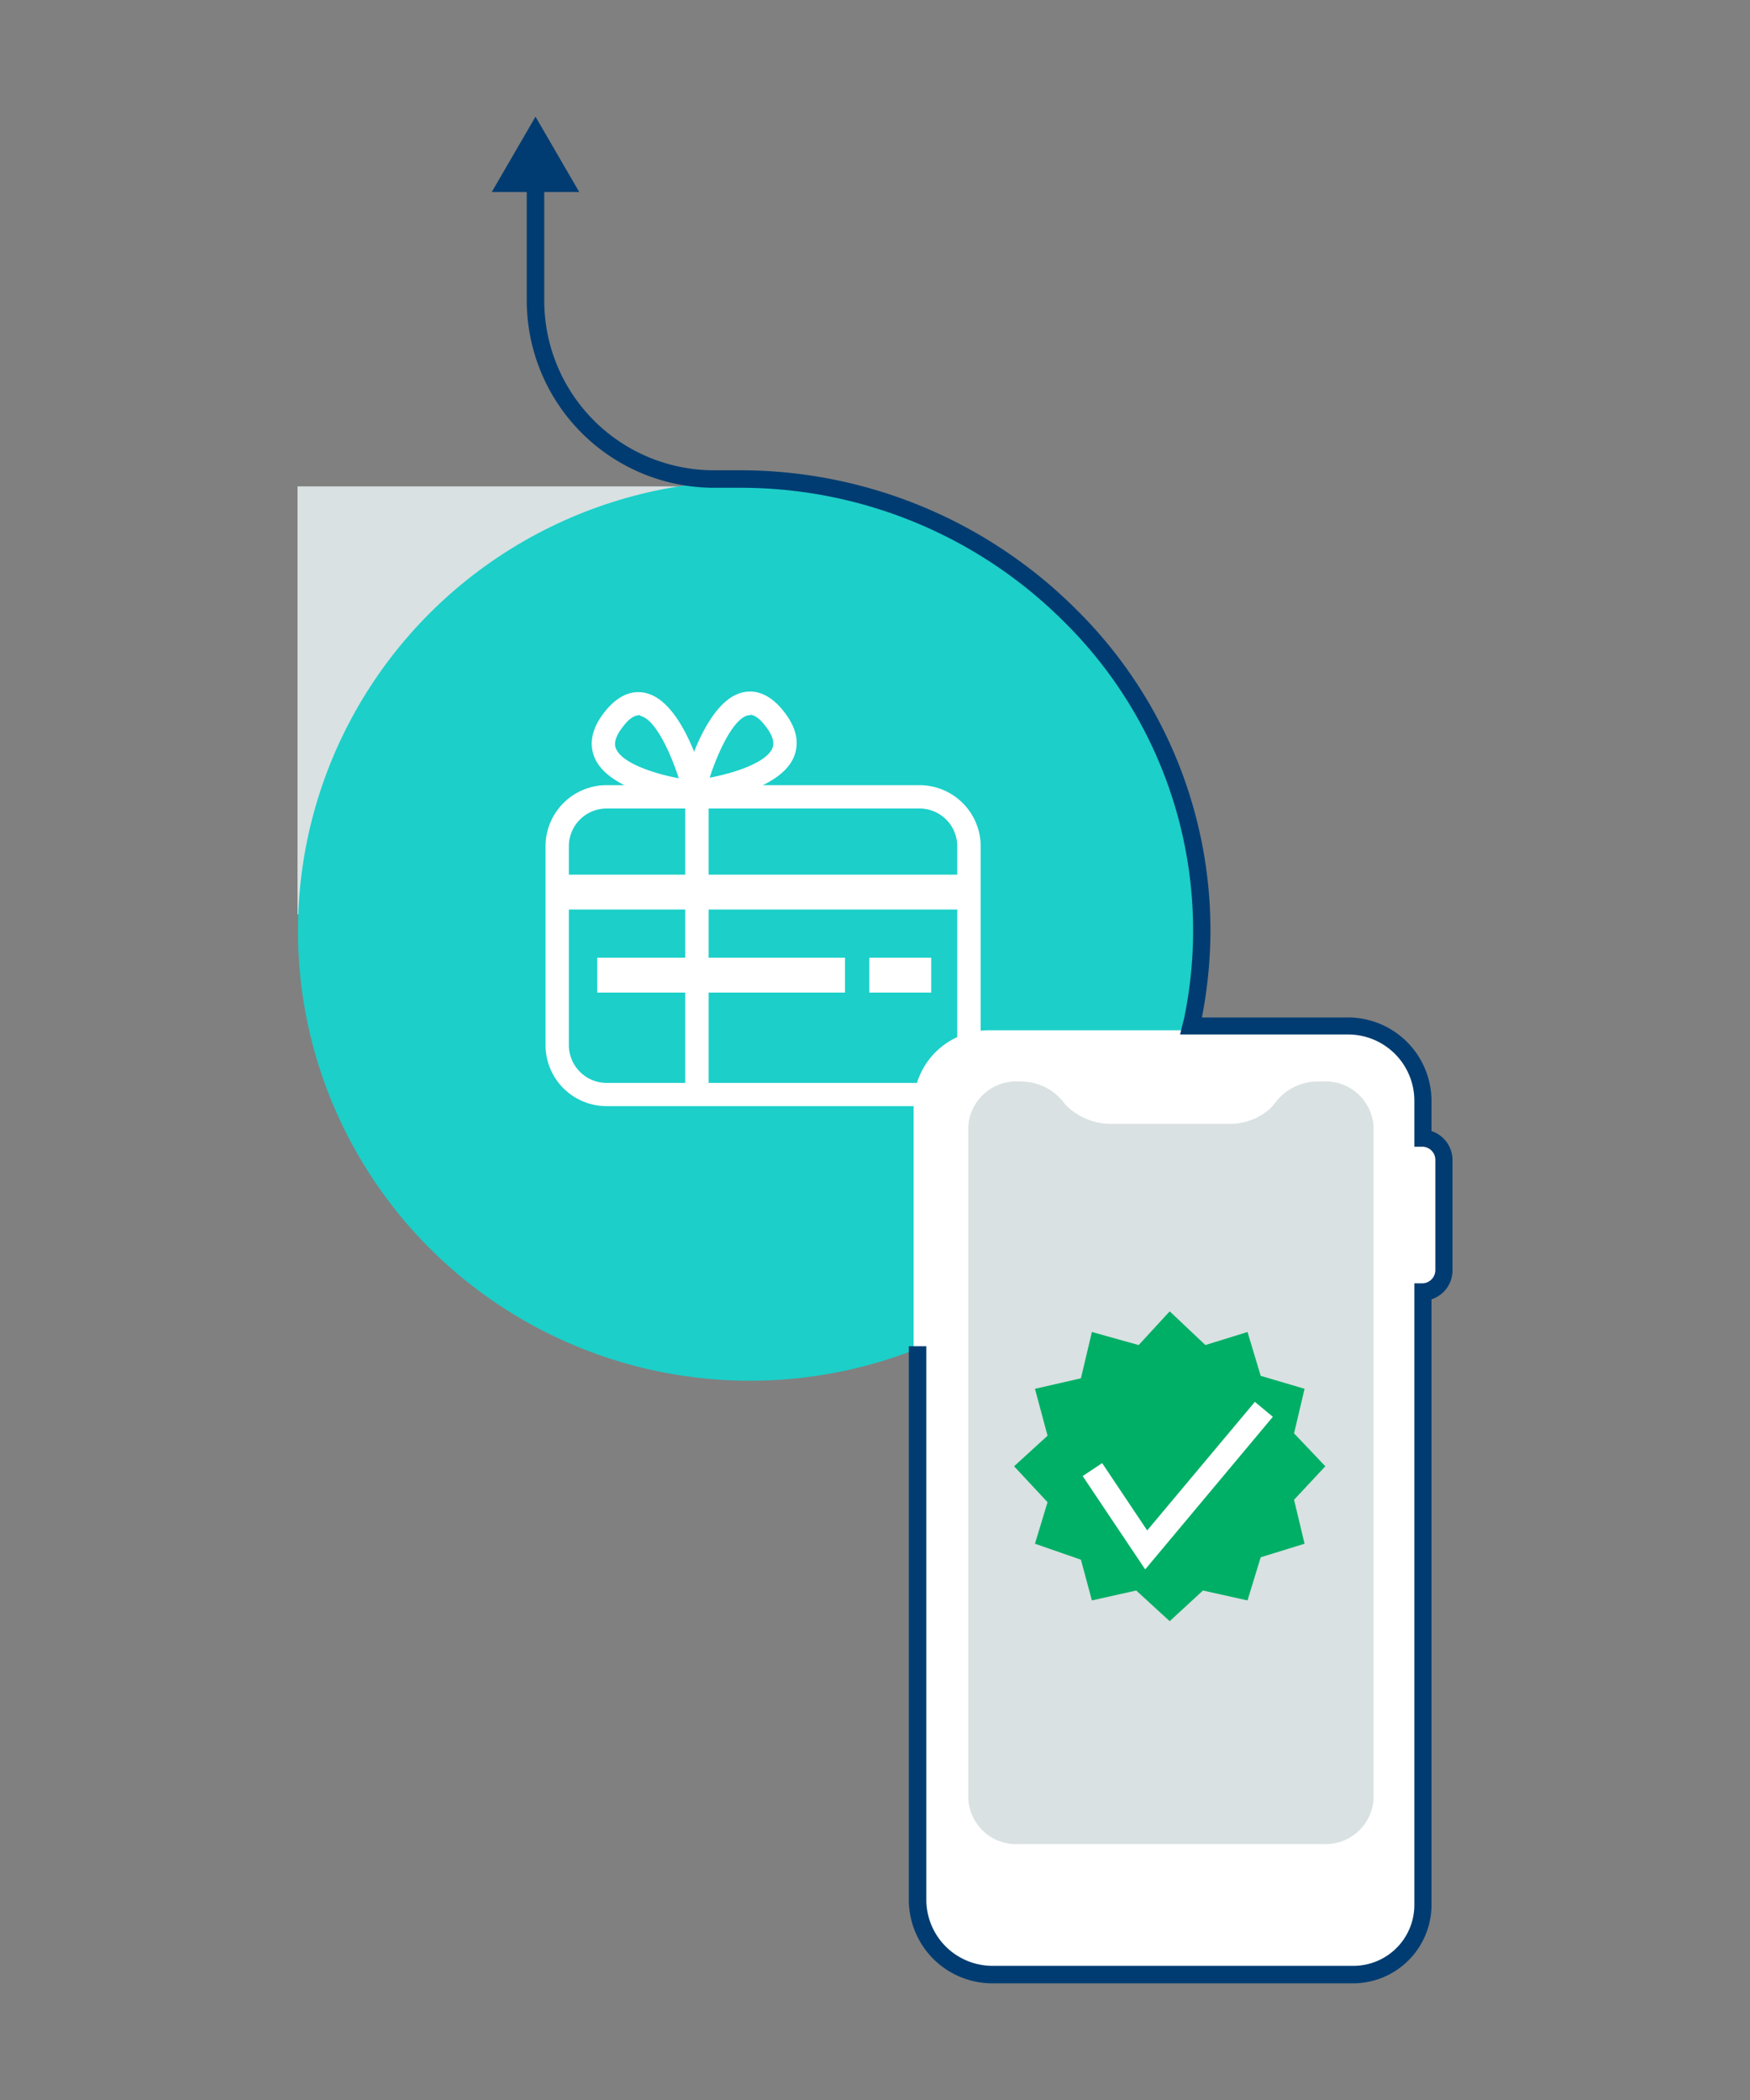
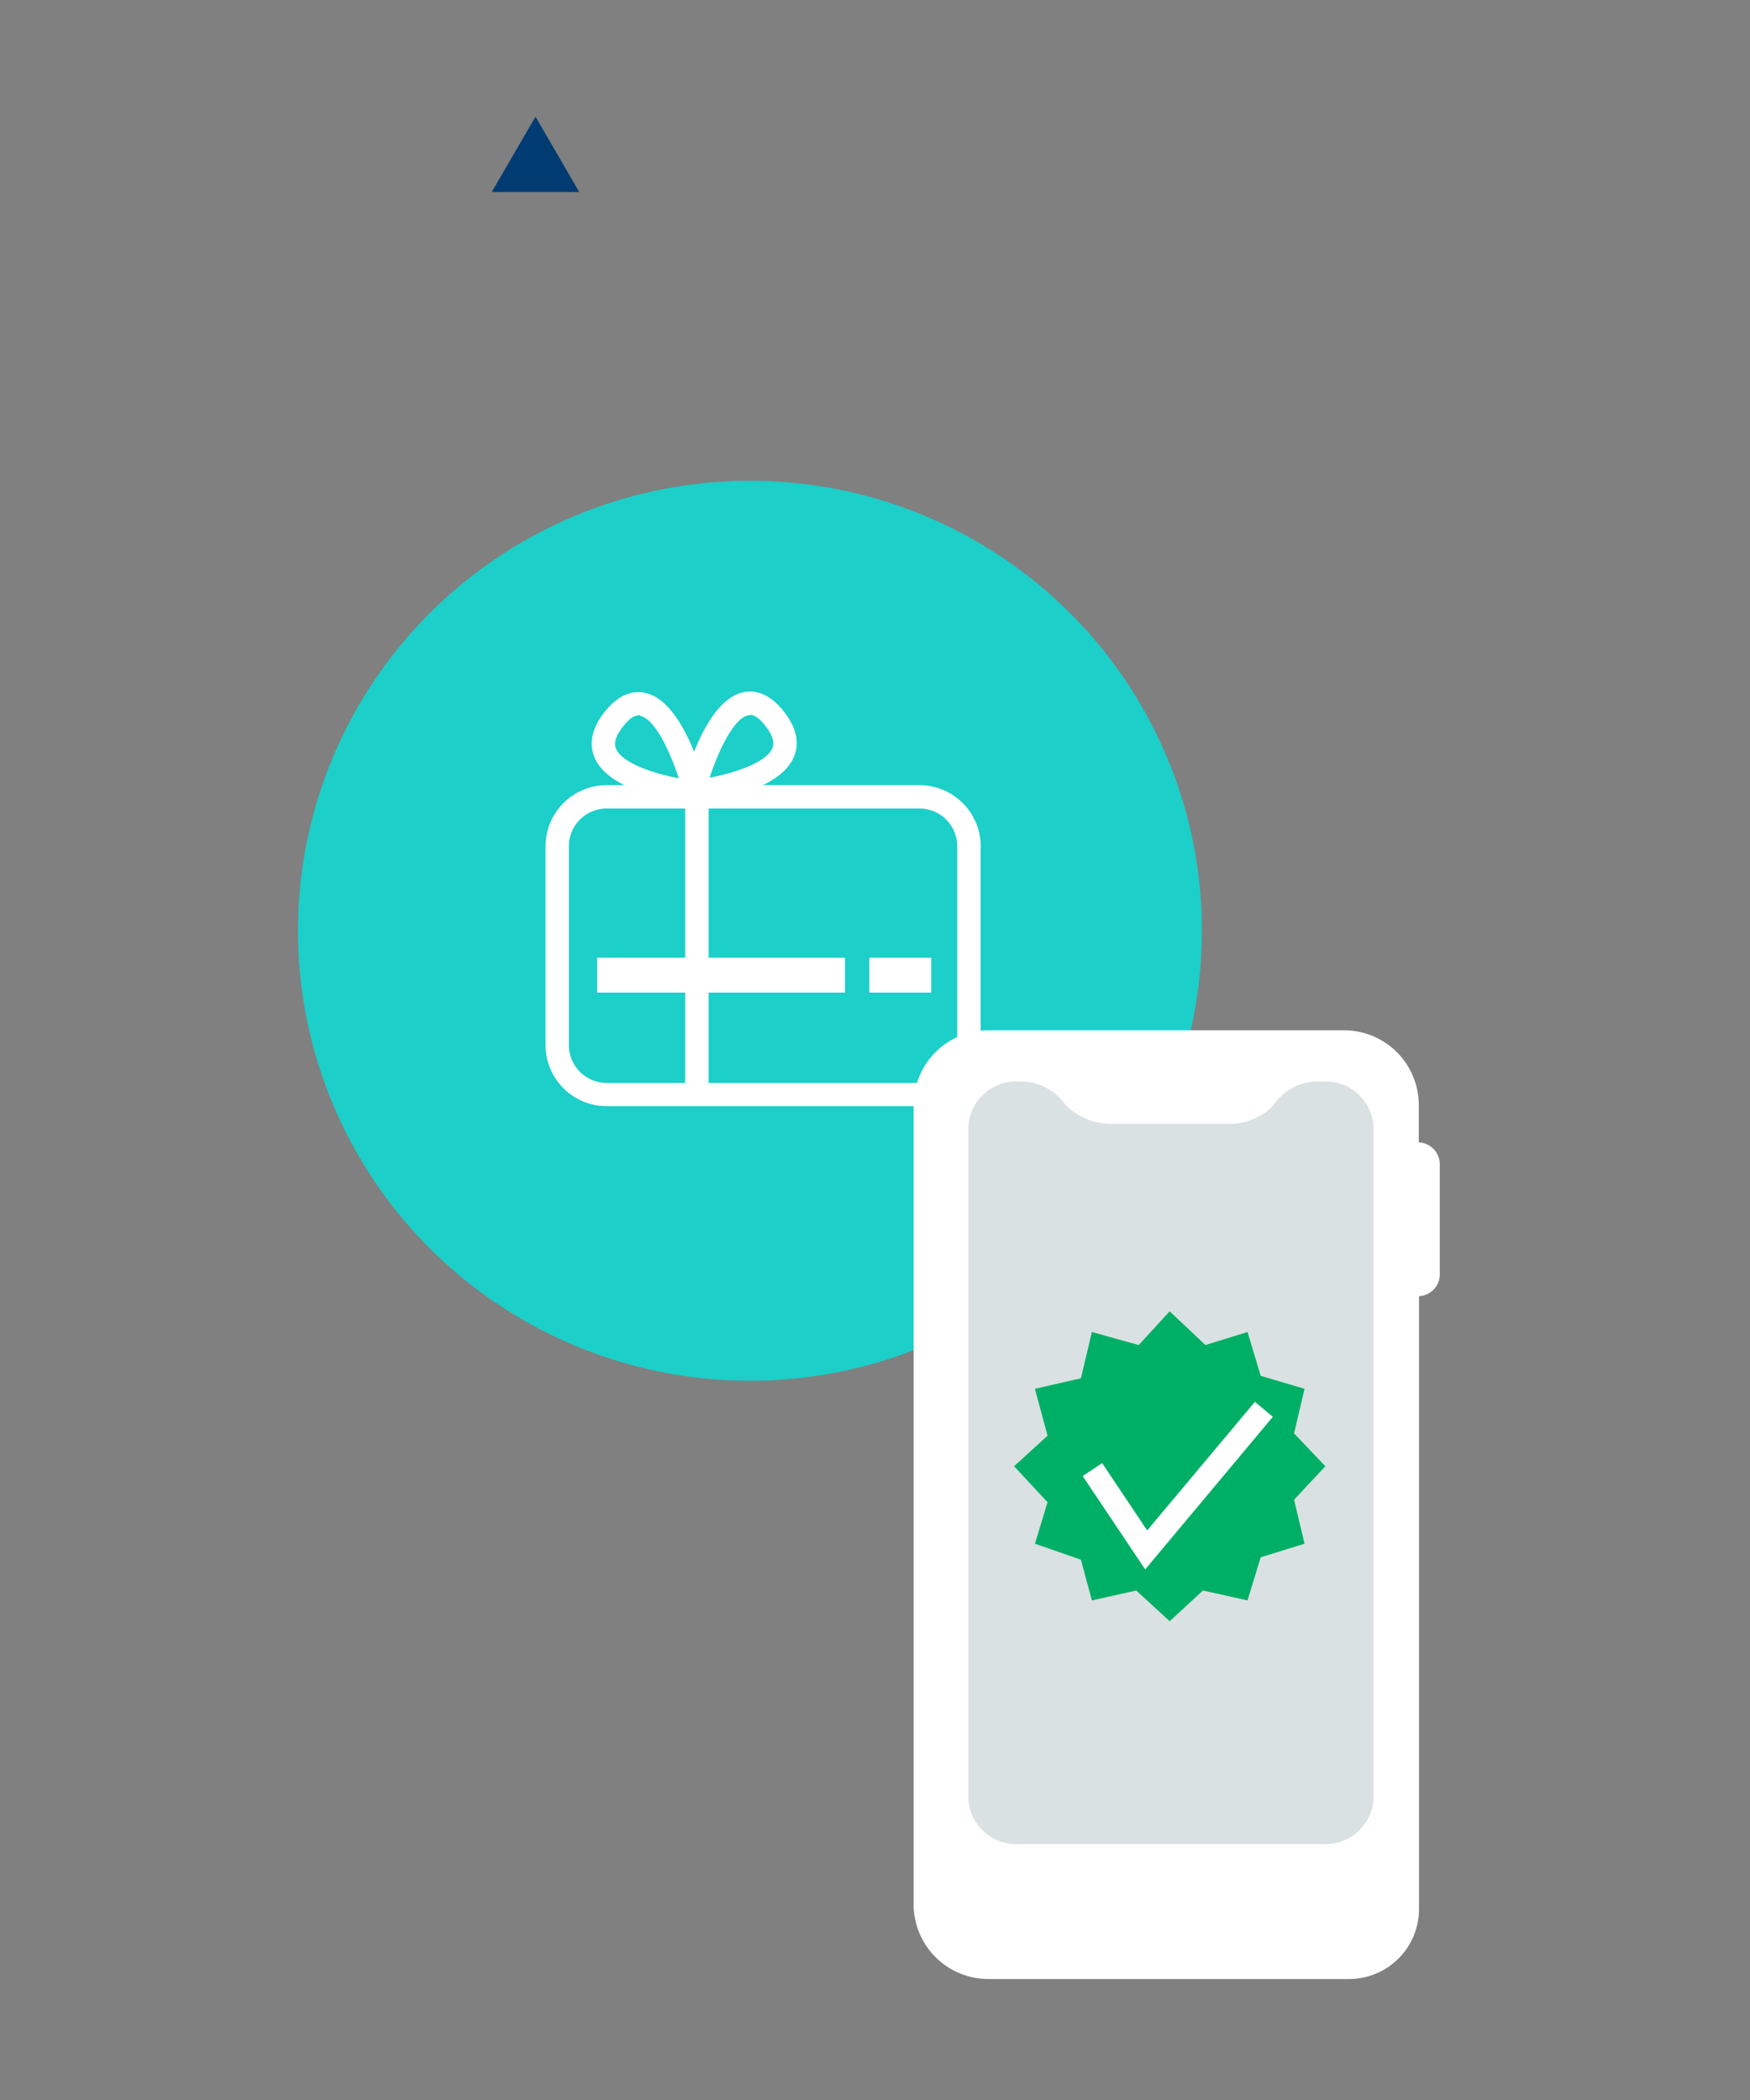
<svg xmlns="http://www.w3.org/2000/svg" id="Pictograms_OUTLINE" data-name="Pictograms OUTLINE" width="150" height="180" viewBox="0 0 150 180">
  <rect x="0" y="0" width="150" height="180" fill="#808080" stroke="none" />
  <defs>
    <style>.cls-1{fill:#d9e1e2;}.cls-2{fill:#1ccfc9;}.cls-3{fill:#fff;}.cls-4{fill:#003c71;}.cls-5{fill:#00af66;}</style>
  </defs>
-   <rect class="cls-1" x="25.5" y="41.69" width="36.84" height="36.68" />
  <ellipse class="cls-2" cx="64.28" cy="79.78" rx="38.74" ry="38.57" />
  <path class="cls-3" d="M123.41,109.25V99.78a1.88,1.88,0,0,0-1.8-1.86V94.7a6.41,6.41,0,0,0-6.43-6.39H84.73a6.41,6.41,0,0,0-6.42,6.39v68.54a6.41,6.41,0,0,0,6.42,6.39h30.9a6,6,0,0,0,6-5.95V111.1A1.87,1.87,0,0,0,123.41,109.25Z" />
  <path class="cls-1" d="M87.36,92.7h.13a4.64,4.64,0,0,1,3.68,1.79,3.08,3.08,0,0,0,.35.39,5.44,5.44,0,0,0,3.8,1.45h10A5.14,5.14,0,0,0,108.89,95a4.16,4.16,0,0,0,.41-.47A4.55,4.55,0,0,1,113,92.7h.4a4.11,4.11,0,0,1,4.33,3.83v57.7a4.11,4.11,0,0,1-4.33,3.83h-26A4.11,4.11,0,0,1,83,154.23V96.53A4.11,4.11,0,0,1,87.36,92.7Z" />
-   <path class="cls-4" d="M116,170H85.07a7.16,7.16,0,0,1-7.17-7.14V115.39h1.5v47.47a5.67,5.67,0,0,0,5.67,5.64H116a5.22,5.22,0,0,0,5.23-5.2V110l.72,0a1.14,1.14,0,0,0,1.08-1.11V99.4a1.13,1.13,0,0,0-1.08-1.11l-.72,0V94.32a5.68,5.68,0,0,0-5.68-5.65h-14.4l.36-1.45A37.18,37.18,0,0,0,91.25,53.34a39.18,39.18,0,0,0-27.6-11.53H61.22a16.06,16.06,0,0,1-16.07-16V15.37h1.5V25.81a14.55,14.55,0,0,0,14.57,14.5h2.43a40.74,40.74,0,0,1,28.67,12,38.64,38.64,0,0,1,11.43,27.8,39.31,39.31,0,0,1-.73,7.1h12.5a7.17,7.17,0,0,1,7.18,7.14v2.6a2.62,2.62,0,0,1,1.8,2.48v9.47a2.6,2.6,0,0,1-1.8,2.47v52A6.73,6.73,0,0,1,116,170Z" />
  <polygon class="cls-4" points="49.65 16.46 45.9 10 42.15 16.46 49.65 16.46" />
  <path class="cls-3" d="M78.81,94.81H52a5.23,5.23,0,0,1-5.24-5.22V72.52A5.24,5.24,0,0,1,52,67.3H78.81a5.25,5.25,0,0,1,5.25,5.22V89.59A5.24,5.24,0,0,1,78.81,94.81ZM52,69.3a3.24,3.24,0,0,0-3.24,3.22V89.59A3.24,3.24,0,0,0,52,92.82H78.81a3.24,3.24,0,0,0,3.24-3.23V72.52a3.24,3.24,0,0,0-3.24-3.22Z" />
  <path class="cls-3" d="M60.51,69l-1.11-.11c-.73-.08-7.11-.84-8.43-3.94-.36-.83-.51-2.17.81-3.87,1.48-1.9,2.9-1.92,3.84-1.6,3.15,1.06,4.89,7.77,4.89,8.41Zm-5.78-7.68c-.4,0-.86.33-1.36,1-.88,1.13-.64,1.69-.56,1.87.51,1.19,3.1,2.09,5.37,2.52-.6-1.88-1.92-5-3.26-5.34A.58.58,0,0,0,54.73,61.27Z" />
  <path class="cls-3" d="M58.5,69V67.84c0-.64,1.74-7.35,4.88-8.41.94-.32,2.37-.3,3.84,1.6,1.32,1.7,1.18,3,.82,3.87-1.33,3.1-7.71,3.86-8.43,3.94Zm5.78-7.68a.69.69,0,0,0-.2,0c-1.33.37-2.65,3.46-3.25,5.34,2.27-.43,4.86-1.33,5.37-2.52.07-.18.31-.74-.56-1.87C65.13,61.6,64.68,61.27,64.28,61.27Z" />
-   <rect class="cls-3" x="48.19" y="74.97" width="34.4" height="2.99" />
  <rect class="cls-3" x="51.19" y="82.09" width="21.24" height="2.99" />
  <rect class="cls-3" x="74.51" y="82.09" width="5.31" height="2.99" />
  <rect class="cls-3" x="58.73" y="68.07" width="2.01" height="25.97" />
  <polygon class="cls-5" points="86.92 125.68 89.79 123.06 88.71 119.04 92.65 118.14 93.59 114.17 97.6 115.29 100.26 112.4 103.32 115.29 106.93 114.17 108.06 117.93 111.82 119.04 110.92 122.86 113.6 125.68 110.92 128.55 111.82 132.32 108.06 133.48 106.93 137.18 103.11 136.33 100.26 138.96 97.39 136.33 93.59 137.18 92.65 133.69 88.71 132.32 89.79 128.76 86.92 125.68" />
  <polygon class="cls-3" points="98.16 134.52 92.8 126.52 94.47 125.41 98.33 131.18 107.56 120.16 109.1 121.44 98.16 134.52" />
</svg>